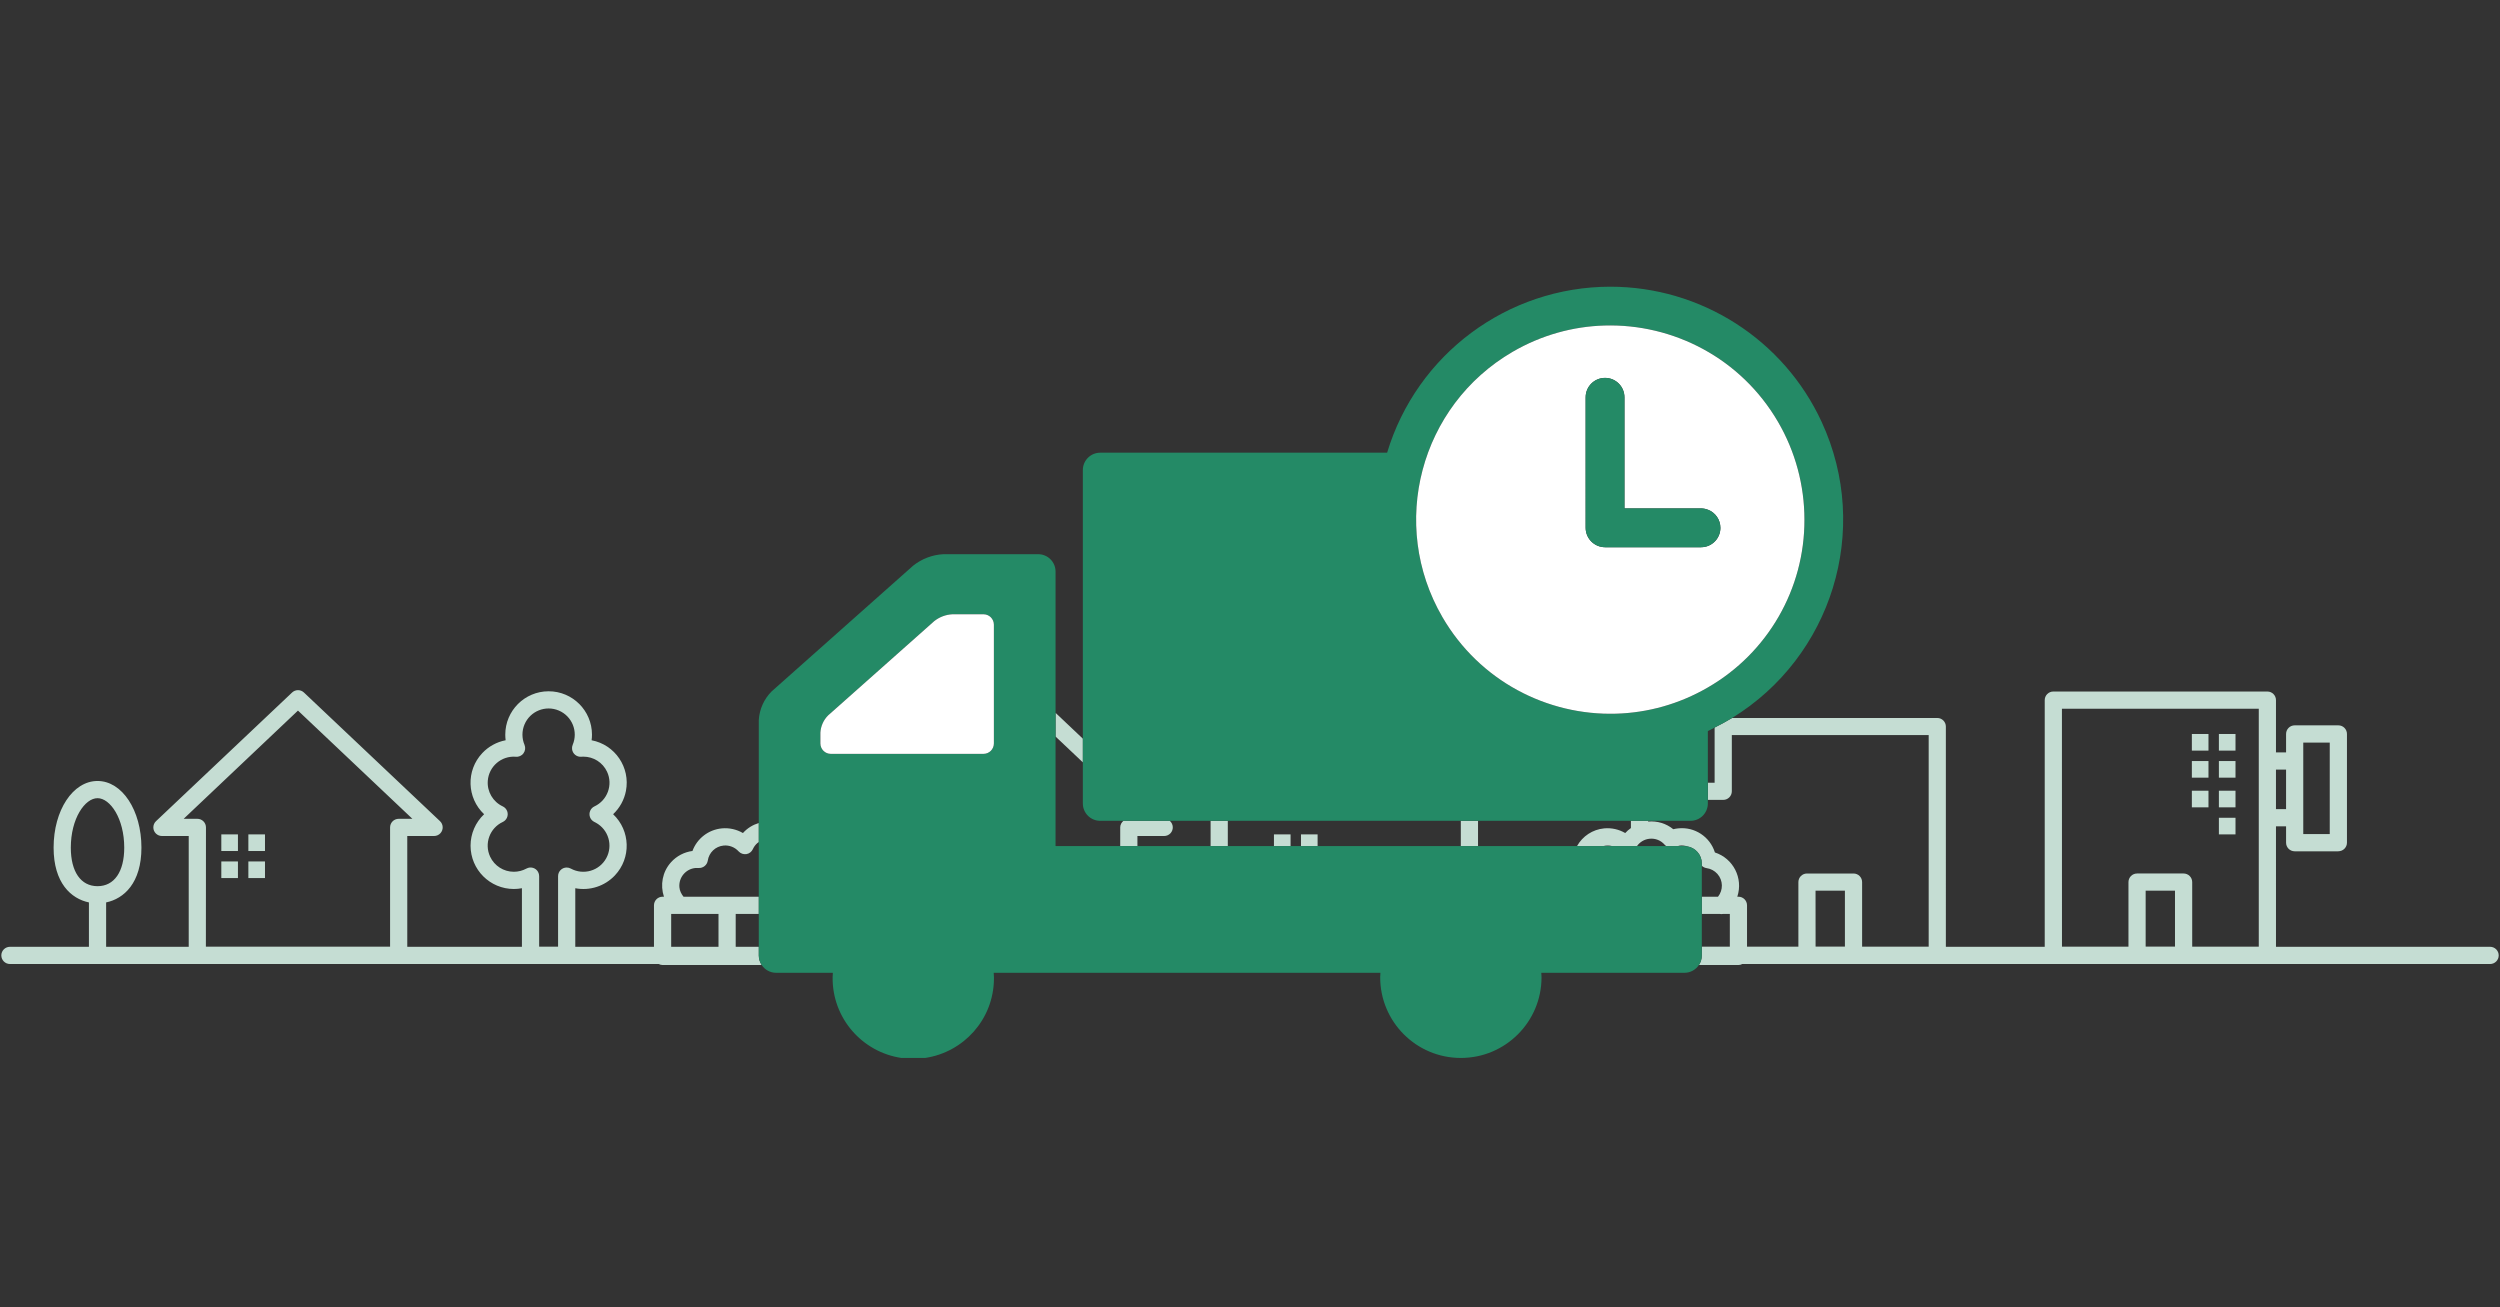
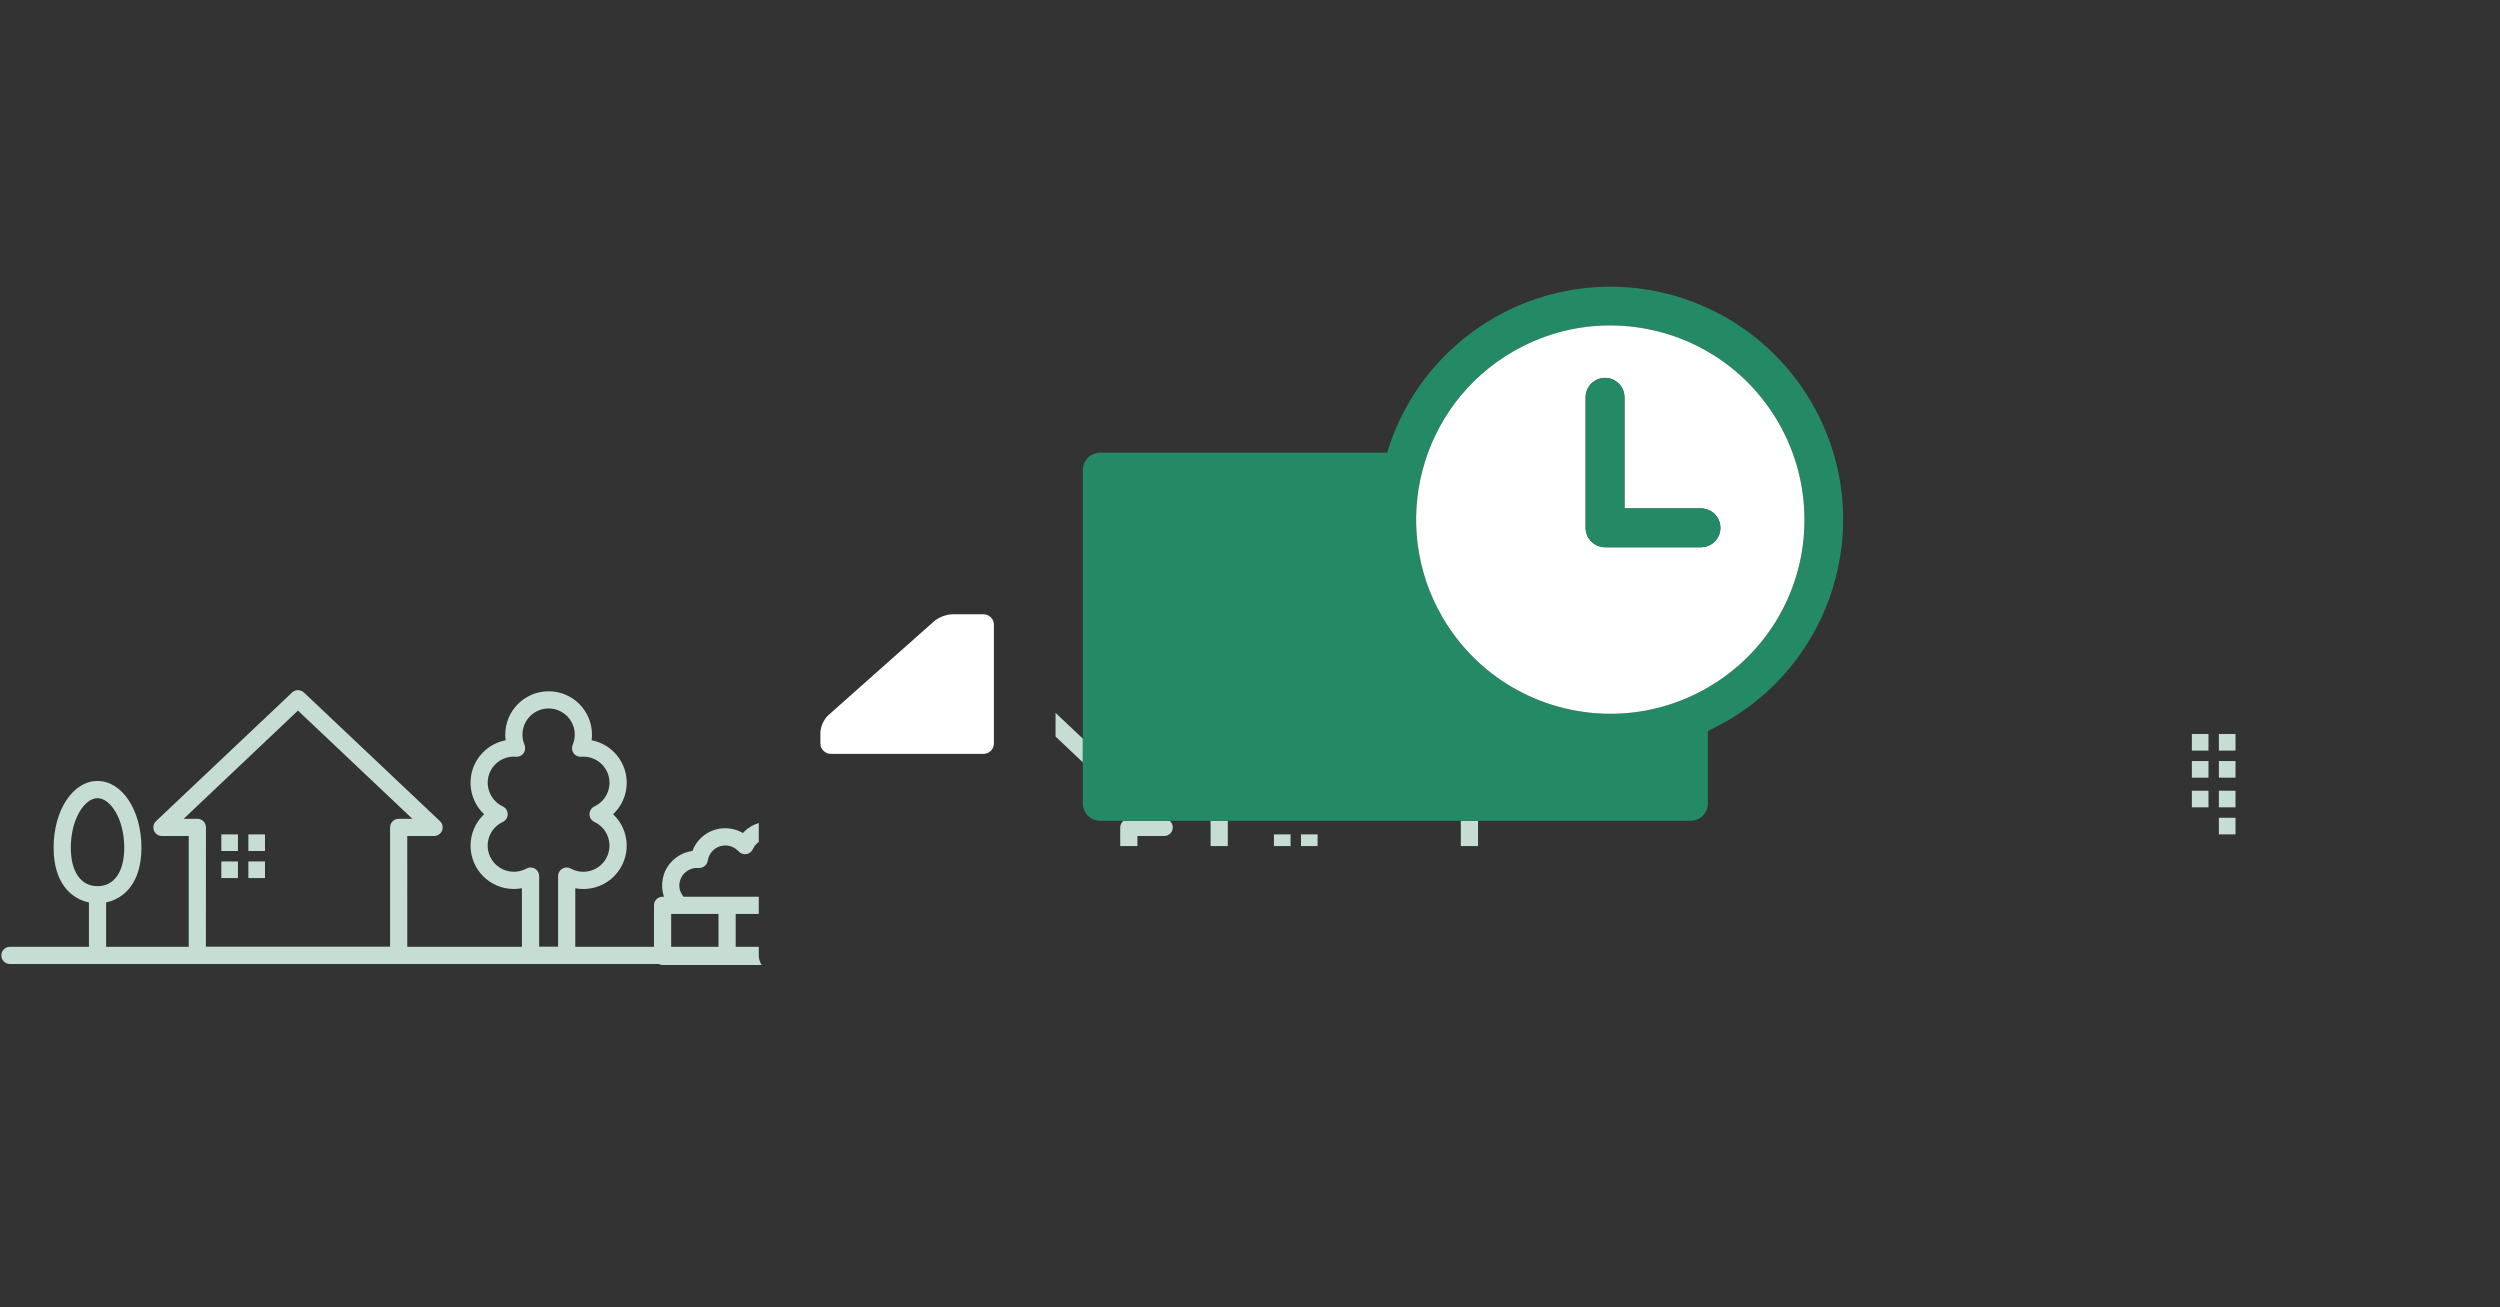
<svg xmlns="http://www.w3.org/2000/svg" version="1.1" id="レイヤー_1" x="0px" y="0px" width="218px" height="114px" viewBox="0 0 218 114" enable-background="new 0 0 218 114" xml:space="preserve">
  <rect x="0" y="0" width="218" height="114" fill="#333333" stroke="none" />
  <g>
    <rect x="158.316" y="77.669" fill="none" width="2.559" height="4.872" />
    <path fill="none" d="M150.84,79.693h-0.582c-0.103,0.022-0.205,0.022-0.308,0h-1.552v2.858h2.442V79.693z" />
-     <path fill="none" d="M149.754,76.201c-0.245-0.273-0.579-0.451-0.942-0.501c-0.16-0.023-0.303-0.097-0.414-0.204v2.697h1.412   C150.27,77.613,150.264,76.771,149.754,76.201z" />
+     <path fill="none" d="M149.754,76.201c-0.245-0.273-0.579-0.451-0.942-0.501c-0.16-0.023-0.303-0.097-0.414-0.204v2.697h1.412   z" />
    <path fill="none" d="M146.313,73.777h0.573c0.078,0,0.152,0.012,0.227,0.023c-0.195-0.063-0.405-0.09-0.622-0.069   C146.43,73.737,146.373,73.764,146.313,73.777z" />
    <rect x="198.465" y="67.112" fill="none" width="0.881" height="3.447" />
    <path fill="none" d="M185.601,82.55v-5.631c0-0.414,0.336-0.75,0.75-0.75h4.058c0.414,0,0.75,0.336,0.75,0.75v5.631h5.805V61.8   h-17.165l0.004,20.75H185.601z M193.487,64.004h1.449v1.449h-1.449V64.004z M193.487,66.363h1.449v1.449h-1.449V66.363z    M193.487,68.951h1.449V70.4h-1.449V68.951z M193.487,71.31h1.449v1.449h-1.449V71.31z M191.13,64.004h1.449v1.449h-1.449V64.004z    M191.13,66.363h1.449v1.449h-1.449V66.363z M191.13,68.951h1.449V70.4h-1.449V68.951z" />
    <path fill="none" d="M200.849,66.362c0,0.005-0.003,0.01-0.003,0.015v4.917c0,0.005,0.003,0.01,0.003,0.015   s-0.003,0.01-0.003,0.015v1.406h2.309v-7.975h-2.309v1.592C200.846,66.352,200.849,66.357,200.849,66.362z" />
    <path fill="none" d="M143.845,73.138c-0.45,0.041-0.845,0.281-1.103,0.639h2.557c-0.05-0.034-0.1-0.069-0.142-0.116   C144.832,73.282,144.342,73.087,143.845,73.138z" />
    <polygon fill="none" points="107.064,71.576 107.064,73.777 111.088,73.777 111.088,72.759 112.537,72.759 112.537,73.777    113.446,73.777 113.446,72.759 114.895,72.759 114.895,73.777 127.383,73.777 127.383,71.576  " />
    <path fill="none" d="M139.801,73.777h0.777C140.324,73.71,140.058,73.713,139.801,73.777z" />
    <path fill="none" d="M97.967,71.576h-2.032c-0.833-0.002-1.508-0.677-1.51-1.51v-3.588l-2.381-2.252v9.551h5.639V72.15   C97.683,71.915,97.798,71.713,97.967,71.576z" />
-     <rect x="187.101" y="77.669" fill="none" width="2.558" height="4.872" />
    <path fill="none" d="M102.002,71.576l0.025,0.024c0.304,0.282,0.322,0.756,0.04,1.06c-0.143,0.154-0.345,0.242-0.555,0.24h-2.33   v0.877h6.382v-2.201H102.002z" />
-     <path fill="none" d="M149.515,63.443c-0.199,0.1-0.385,0.215-0.589,0.309v4.505h0.589V63.443z" />
    <path fill="none" d="M139.882,72.234c0.639-0.059,1.281,0.083,1.835,0.407c0.149-0.166,0.318-0.308,0.497-0.436v-0.629h-13.33   v2.201h8.631C137.999,72.914,138.878,72.328,139.882,72.234z" />
    <path fill="none" d="M145.908,72.307c0.142-0.034,0.286-0.059,0.431-0.073c1.431-0.154,2.772,0.726,3.2,2.1   c1.602,0.521,2.479,2.241,1.958,3.843c-0.002,0.006-0.006,0.01-0.007,0.016h0.1c0.414,0,0.75,0.336,0.75,0.75v3.608h4.479v-5.632   c0-0.414,0.336-0.75,0.75-0.75h4.057c0.414,0,0.75,0.336,0.75,0.75v5.632h5.805V64.1h-17.166V69c0,0.414-0.336,0.75-0.75,0.75   h-1.339v0.316c-0.002,0.833-0.677,1.508-1.511,1.51h-3.7v0.065C144.504,71.567,145.292,71.805,145.908,72.307z" />
-     <path fill="none" d="M46.922,76.033c0.062,0.112,0.094,0.239,0.093,0.367v6.15h1.65V76.4c0-0.414,0.335-0.75,0.75-0.751   c0.126,0,0.249,0.031,0.36,0.092c1.105,0.603,2.489,0.197,3.092-0.908c0.603-1.105,0.197-2.489-0.908-3.092   c-0.041-0.023-0.083-0.044-0.125-0.064c-0.375-0.177-0.535-0.623-0.359-0.998c0.074-0.158,0.201-0.285,0.359-0.359   c1.139-0.531,1.633-1.885,1.102-3.024c-0.375-0.804-1.182-1.317-2.069-1.315c-0.056,0-0.11,0-0.163,0.008   c-0.412,0.041-0.78-0.26-0.82-0.672c-0.012-0.125,0.007-0.25,0.055-0.366c0.492-1.16-0.05-2.499-1.21-2.99   c-1.16-0.492-2.499,0.05-2.99,1.21c-0.241,0.569-0.241,1.212,0,1.781c0.101,0.244,0.067,0.523-0.09,0.736   c-0.155,0.215-0.414,0.33-0.677,0.3c-1.253-0.093-2.344,0.847-2.437,2.1c-0.07,0.943,0.451,1.831,1.308,2.231   c0.375,0.177,0.535,0.623,0.359,0.998c-0.074,0.158-0.201,0.285-0.359,0.359c-1.14,0.531-1.634,1.886-1.103,3.027   c0.374,0.804,1.181,1.317,2.067,1.316c0.384,0,0.762-0.096,1.1-0.279C46.267,75.54,46.722,75.671,46.922,76.033z" />
    <path fill="none" d="M10.834,73.914c0-2.542-1.227-4.313-2.329-4.313c-1.1,0-2.33,1.771-2.33,4.313c0,2.1,0.871,3.361,2.33,3.361   S10.834,76.019,10.834,73.914z" />
    <rect x="64.153" y="79.693" fill="none" width="2.012" height="2.868" />
    <path fill="none" d="M62.653,79.693h-3.388c-0.005,0-0.009,0.003-0.014,0.003l-0.014-0.003h-0.711v2.868h4.127V79.693z" />
    <path fill="none" d="M65.648,74.048c-0.104,0.23-0.317,0.392-0.567,0.432c-0.249,0.036-0.5-0.053-0.672-0.237   c-0.33-0.367-0.814-0.557-1.306-0.511c-0.711,0.066-1.283,0.611-1.385,1.318c-0.062,0.384-0.404,0.659-0.792,0.639   c-0.091-0.008-0.183-0.008-0.275,0c-0.854,0.077-1.484,0.832-1.407,1.687c0.028,0.306,0.167,0.58,0.358,0.817h3.801h2.762v-4.765   c-0.041,0.029-0.084,0.054-0.123,0.088C65.874,73.663,65.74,73.844,65.648,74.048z" />
    <path fill="none" d="M17.96,72.15l-0.007,10.4h16.062v-10.4c0-0.414,0.336-0.75,0.75-0.75h1.195l-9.977-9.437L16.015,71.4h1.195   C17.624,71.4,17.96,71.736,17.96,72.15z M21.658,72.759h1.449v1.449h-1.449V72.759z M21.658,75.118h1.449v1.449h-1.449V75.118z    M19.299,72.759h1.449v1.449h-1.449V72.759z M19.299,75.118h1.449v1.449h-1.449V75.118z" />
    <path fill="none" d="M155.051,36.798c1.504,2.586,2.297,5.525,2.296,8.517c0.019,6.032-3.192,11.613-8.417,14.628   c-2.525,1.469-5.273,2.211-8.002,2.291c2.729-0.079,5.479-0.822,8.005-2.291c5.225-3.015,8.436-8.596,8.417-14.628   c0.001-2.992-0.791-5.931-2.296-8.517c-3.232-5.556-9.14-8.588-15.143-8.413C145.913,28.211,151.819,31.242,155.051,36.798z" />
    <polygon fill="#C5DDD3" points="94.424,66.478 94.424,64.411 92.043,62.16 92.043,64.226  " />
    <path fill="#C5DDD3" d="M101.512,72.9c0.211,0.001,0.412-0.086,0.555-0.24c0.282-0.304,0.264-0.778-0.04-1.06l-0.025-0.024h-4.035   c-0.169,0.138-0.284,0.339-0.284,0.574v1.627h1.5V72.9H101.512z" />
    <rect x="19.299" y="72.759" fill="#C5DDD3" width="1.449" height="1.449" />
    <rect x="21.658" y="72.759" fill="#C5DDD3" width="1.449" height="1.449" />
    <rect x="19.299" y="75.118" fill="#C5DDD3" width="1.449" height="1.449" />
    <rect x="21.658" y="75.118" fill="#C5DDD3" width="1.449" height="1.449" />
    <rect x="111.088" y="72.759" fill="#C5DDD3" width="1.449" height="1.018" />
    <rect x="113.446" y="72.759" fill="#C5DDD3" width="1.449" height="1.018" />
    <rect x="105.564" y="71.576" fill="#C5DDD3" width="1.5" height="2.201" />
    <rect x="127.383" y="71.576" fill="#C5DDD3" width="1.501" height="2.201" />
-     <path fill="#C5DDD3" d="M149.515,68.257h-0.589v1.493h1.339c0.414,0,0.75-0.336,0.75-0.75v-4.9h17.166v18.451h-5.805v-5.632   c0-0.414-0.336-0.75-0.75-0.75h-4.057c-0.414,0-0.75,0.336-0.75,0.75v5.632h-4.479v-3.608c0-0.414-0.336-0.75-0.75-0.75h-0.1   c0.002-0.006,0.006-0.01,0.007-0.016c0.521-1.602-0.356-3.323-1.958-3.843c-0.428-1.374-1.769-2.254-3.2-2.1   c-0.145,0.014-0.289,0.039-0.431,0.073c-0.615-0.502-1.403-0.74-2.193-0.666v-0.065h-1.5v0.629   c-0.179,0.128-0.348,0.27-0.497,0.436c-0.554-0.324-1.196-0.466-1.835-0.407c-1.005,0.094-1.884,0.68-2.367,1.543h2.286   c0.256-0.064,0.523-0.067,0.777,0h2.164c0.258-0.358,0.654-0.598,1.103-0.639c0.497-0.051,0.987,0.144,1.312,0.523   c0.042,0.047,0.092,0.082,0.142,0.116h1.014c0.06-0.013,0.117-0.04,0.178-0.046c0.217-0.021,0.427,0.006,0.622,0.069   c0.725,0.112,1.282,0.732,1.284,1.488v0.208c0.111,0.107,0.254,0.181,0.414,0.204c0.364,0.05,0.698,0.228,0.942,0.501   c0.51,0.57,0.517,1.412,0.056,1.992h-1.412v1.5h1.552c0.103,0.022,0.205,0.022,0.308,0h0.582v2.858h-2.442v0.767   c-0.001,0.307-0.095,0.593-0.253,0.831h3.445v0.001c0.123,0,0.234-0.037,0.337-0.089h65.209h0c0.414,0,0.75-0.336,0.75-0.75v-0.001   c0-0.414-0.336-0.75-0.75-0.75h-18.671V72.059h0.881v1.425c0,0.414,0.336,0.75,0.75,0.75h3.809V74.23c0.414,0,0.75-0.336,0.75-0.75   V64c0-0.414-0.336-0.75-0.75-0.75h-3.809c-0.414,0-0.75,0.336-0.75,0.75v1.612h-0.881v-4.561c0-0.414-0.336-0.75-0.75-0.75h-18.665   c-0.414,0-0.75,0.336-0.75,0.75v21.51h-8.621V63.357c0-0.414-0.336-0.75-0.75-0.75h-17.89c-0.49,0.3-1.002,0.574-1.524,0.836   V68.257z M160.876,77.669v4.872h-2.557l-0.004-4.872H160.876z M203.154,64.755v7.975h-2.309v-1.406c0-0.005,0.003-0.01,0.003-0.015   s-0.003-0.01-0.003-0.015v-4.917c0-0.005,0.003-0.01,0.003-0.015s-0.003-0.01-0.003-0.015v-1.592H203.154z M199.345,67.112v3.447   h-0.881v-3.447H199.345z M196.965,61.8v20.75h-5.805v-5.631c0-0.414-0.336-0.75-0.75-0.75h-4.058c-0.414,0-0.75,0.336-0.75,0.75   v5.631h-5.798l-0.004-20.75H196.965z M187.101,82.541v-4.872h2.558v4.872H187.101z" />
    <rect x="191.13" y="64.004" fill="#C5DDD3" width="1.449" height="1.449" />
    <rect x="193.487" y="64.004" fill="#C5DDD3" width="1.449" height="1.449" />
    <rect x="191.13" y="66.363" fill="#C5DDD3" width="1.449" height="1.449" />
    <rect x="193.487" y="66.363" fill="#C5DDD3" width="1.449" height="1.449" />
    <rect x="191.13" y="68.951" fill="#C5DDD3" width="1.449" height="1.449" />
    <rect x="193.487" y="68.951" fill="#C5DDD3" width="1.449" height="1.449" />
    <rect x="193.487" y="71.31" fill="#C5DDD3" width="1.449" height="1.449" />
    <path fill="#C5DDD3" d="M66.165,83.318v-0.757h-2.012v-2.868h2.012v-1.5h-2.762h-3.801c-0.19-0.237-0.33-0.511-0.358-0.817   c-0.077-0.854,0.552-1.609,1.407-1.687c0.091-0.008,0.184-0.008,0.275,0c0.388,0.02,0.73-0.255,0.792-0.639   c0.102-0.707,0.674-1.252,1.385-1.318c0.492-0.046,0.976,0.144,1.306,0.511c0.172,0.184,0.423,0.273,0.672,0.237   c0.25-0.04,0.463-0.202,0.567-0.432c0.091-0.204,0.226-0.385,0.394-0.532c0.039-0.034,0.082-0.058,0.123-0.088v-1.661   c-0.515,0.157-0.997,0.445-1.381,0.874c-0.554-0.323-1.196-0.466-1.835-0.407c-1.163,0.109-2.162,0.875-2.567,1.971   c-0.719,0.095-1.381,0.442-1.868,0.981c-0.764,0.846-0.954,1.998-0.619,3.007h-0.119c-0.414,0-0.75,0.336-0.75,0.75v3.618h-6.862   v-5.107c1.266,0.241,2.567-0.18,3.452-1.116c1.432-1.516,1.364-3.906-0.152-5.338c0.577-0.544,0.969-1.256,1.118-2.035   c0.392-2.046-0.948-4.023-2.994-4.415c0.021-0.164,0.032-0.329,0.032-0.494c-0.002-2.088-1.695-3.779-3.783-3.777   c-2.088,0.002-3.779,1.695-3.777,3.783c0,0.163,0.011,0.326,0.031,0.488c-0.778,0.149-1.489,0.54-2.033,1.116   c-1.43,1.516-1.36,3.904,0.156,5.334c-0.756,0.714-1.184,1.709-1.182,2.748c0.003,2.085,1.695,3.773,3.779,3.771   c0.235,0,0.469-0.023,0.7-0.067v5.109h-9.997V72.9h2.334c0.21,0.001,0.412-0.086,0.555-0.24c0.281-0.304,0.264-0.778-0.04-1.06   L26.502,60.386c-0.289-0.273-0.742-0.273-1.031,0L13.611,71.6c-0.155,0.143-0.242,0.345-0.24,0.556   c0.003,0.414,0.342,0.747,0.756,0.744h2.33v9.661H9.254v-3.87c1.552-0.323,3.079-1.69,3.079-4.777c0-3.259-1.682-5.813-3.829-5.813   c-2.147,0-3.83,2.554-3.83,5.813c0,3.087,1.528,4.454,3.08,4.777v3.87H0.866c-0.414,0-0.75,0.336-0.75,0.75   c0,0.414,0.336,0.75,0.75,0.75h56.576c0.102,0.052,0.213,0.088,0.335,0.088h5.627v0.001c0.002,0,0.003-0.001,0.005-0.001h3.01   C66.26,83.911,66.167,83.625,66.165,83.318z M44.806,76.018c-0.886,0.001-1.693-0.513-2.067-1.316   c-0.531-1.14-0.037-2.496,1.103-3.027c0.158-0.074,0.285-0.201,0.359-0.359c0.177-0.375,0.016-0.822-0.359-0.998   c-0.857-0.399-1.378-1.287-1.308-2.231c0.093-1.253,1.184-2.193,2.437-2.1c0.263,0.03,0.522-0.085,0.677-0.3   c0.157-0.213,0.191-0.492,0.09-0.736c-0.241-0.569-0.241-1.212,0-1.781c0.492-1.16,1.831-1.701,2.99-1.21   c1.16,0.492,1.701,1.831,1.21,2.99c-0.049,0.115-0.068,0.241-0.055,0.366c0.041,0.412,0.408,0.713,0.82,0.672   c0.053-0.008,0.107-0.008,0.163-0.008c0.887-0.002,1.694,0.511,2.069,1.315c0.531,1.139,0.038,2.493-1.102,3.024   c-0.158,0.074-0.285,0.201-0.359,0.359c-0.177,0.375-0.016,0.822,0.359,0.998c0.042,0.02,0.084,0.041,0.125,0.064   c1.105,0.603,1.511,1.988,0.908,3.092c-0.603,1.105-1.988,1.511-3.092,0.908c-0.11-0.06-0.234-0.092-0.36-0.092   c-0.414,0-0.75,0.336-0.75,0.751v6.15h-1.65V76.4c0.001-0.128-0.031-0.255-0.093-0.367c-0.199-0.362-0.654-0.493-1.016-0.294   C45.568,75.922,45.19,76.018,44.806,76.018z M16.015,71.4l9.968-9.437L35.96,71.4h-1.195c-0.414,0-0.75,0.336-0.75,0.75v10.4   H17.953l0.007-10.4c0-0.414-0.336-0.75-0.75-0.75H16.015z M6.175,73.914c0-2.542,1.23-4.313,2.33-4.313   c1.102,0,2.329,1.771,2.329,4.313c0,2.105-0.87,3.361-2.329,3.361S6.175,76.014,6.175,73.914z M58.527,79.693h0.711l0.014,0.003   c0.005,0,0.009-0.003,0.014-0.003h3.388v2.868h-4.127V79.693z" />
-     <path fill="#248A66" d="M134.421,85.219c0-0.132-0.012-0.261-0.02-0.391h12.486c0.526-0.001,0.987-0.271,1.258-0.679   c0.158-0.238,0.252-0.524,0.253-0.831v-0.767v-2.858v-1.5v-2.697v-0.208c-0.002-0.756-0.559-1.376-1.284-1.488   c-0.075-0.012-0.149-0.023-0.227-0.023h-0.573h-1.014h-2.557h-2.164h-0.777h-2.286h-8.631h-1.501h-12.488h-1.449h-0.91h-1.449   h-4.023h-1.5h-6.382h-1.5h-5.639v-9.551V62.16V49.836c-0.002-0.833-0.677-1.508-1.51-1.51h-8.268c-0.962,0.05-1.885,0.4-2.639,1   L67.295,60.282c-0.673,0.67-1.075,1.565-1.129,2.513v8.972v1.661v4.765v1.5v2.868v0.757c0.001,0.307,0.095,0.593,0.253,0.831   c0.271,0.408,0.732,0.678,1.258,0.679h4.948c-0.007,0.13-0.02,0.259-0.02,0.391c-0.042,3.56,2.571,6.527,5.998,7.034h2.067   c3.36-0.495,5.961-3.362,6.002-6.866c0.001-0.056,0.001-0.112,0-0.168c0-0.132-0.012-0.261-0.019-0.391h33.72   c-0.007,0.13-0.02,0.259-0.02,0.391c0,3.885,3.149,7.034,7.034,7.034S134.421,89.104,134.421,85.219z M71.538,63.886   c0.032-0.569,0.273-1.106,0.677-1.507l9.248-8.215c0.452-0.36,1.006-0.57,1.584-0.6h2.72c0.498,0.004,0.899,0.409,0.9,0.907v10.36   c-0.001,0.498-0.402,0.902-0.9,0.906H72.444c-0.5-0.001-0.905-0.406-0.906-0.906V63.886z" />
    <path fill="#248A66" d="M94.424,70.066c0.002,0.833,0.677,1.508,1.51,1.51h2.032h4.035h3.562h1.5h20.319h1.501h13.33h1.5h3.7   c0.833-0.002,1.509-0.677,1.511-1.51V69.75v-1.493v-4.505c0.204-0.094,0.39-0.209,0.589-0.309c0.522-0.262,1.034-0.536,1.524-0.836   c8.658-5.306,12.176-16.362,7.815-25.809c-3.32-7.192-10.518-11.798-18.439-11.798c-8.966,0.011-16.868,5.89-19.456,14.475H95.934   c-0.833,0.003-1.507,0.677-1.51,1.51v23.426v2.067V70.066z M131.905,30.676c2.526-1.47,5.276-2.212,8.005-2.291   c6.003-0.176,11.911,2.856,15.143,8.413c1.505,2.586,2.297,5.525,2.296,8.517c0.019,6.032-3.192,11.613-8.417,14.628   c-2.526,1.47-5.275,2.212-8.005,2.291c-6.003,0.176-11.911-2.856-15.144-8.412C121.083,45.74,123.824,35.377,131.905,30.676z" />
    <path fill="#FFFFFF" d="M140.928,62.234c2.728-0.08,5.476-0.822,8.002-2.291c5.225-3.015,8.436-8.596,8.417-14.628   c0.001-2.992-0.791-5.931-2.296-8.517c-3.232-5.556-9.138-8.587-15.141-8.413c-2.729,0.079-5.479,0.822-8.005,2.291   c-8.082,4.701-10.822,15.064-6.121,23.145C129.016,59.378,134.924,62.41,140.928,62.234z M141.653,34.645v9.686h6.667   c0.209,0.001,0.415,0.041,0.609,0.118h0.005c0.655,0.251,1.087,0.881,1.086,1.583c-0.002,0.934-0.761,1.689-1.695,1.687h-8.358   c-0.937,0-1.697-0.758-1.7-1.695V34.645c0-0.935,0.758-1.693,1.693-1.693C140.896,32.952,141.653,33.71,141.653,34.645z" />
    <path fill="#248A66" d="M138.267,34.645v11.379c0.003,0.937,0.763,1.695,1.7,1.695h8.358c0.934,0.002,1.693-0.753,1.695-1.687   c0.002-0.702-0.431-1.332-1.086-1.583h-0.005c-0.194-0.077-0.4-0.117-0.609-0.118h-6.667v-9.686c0-0.935-0.758-1.693-1.693-1.693   C139.026,32.952,138.267,33.71,138.267,34.645z" />
    <path fill="#FFFFFF" d="M72.444,65.737h13.323c0.498-0.004,0.899-0.408,0.9-0.906v-10.36c-0.001-0.498-0.402-0.903-0.9-0.907h-2.72   c-0.578,0.03-1.132,0.24-1.584,0.6l-9.248,8.215c-0.404,0.401-0.645,0.938-0.677,1.507v0.945   C71.54,65.331,71.945,65.736,72.444,65.737z" />
  </g>
</svg>